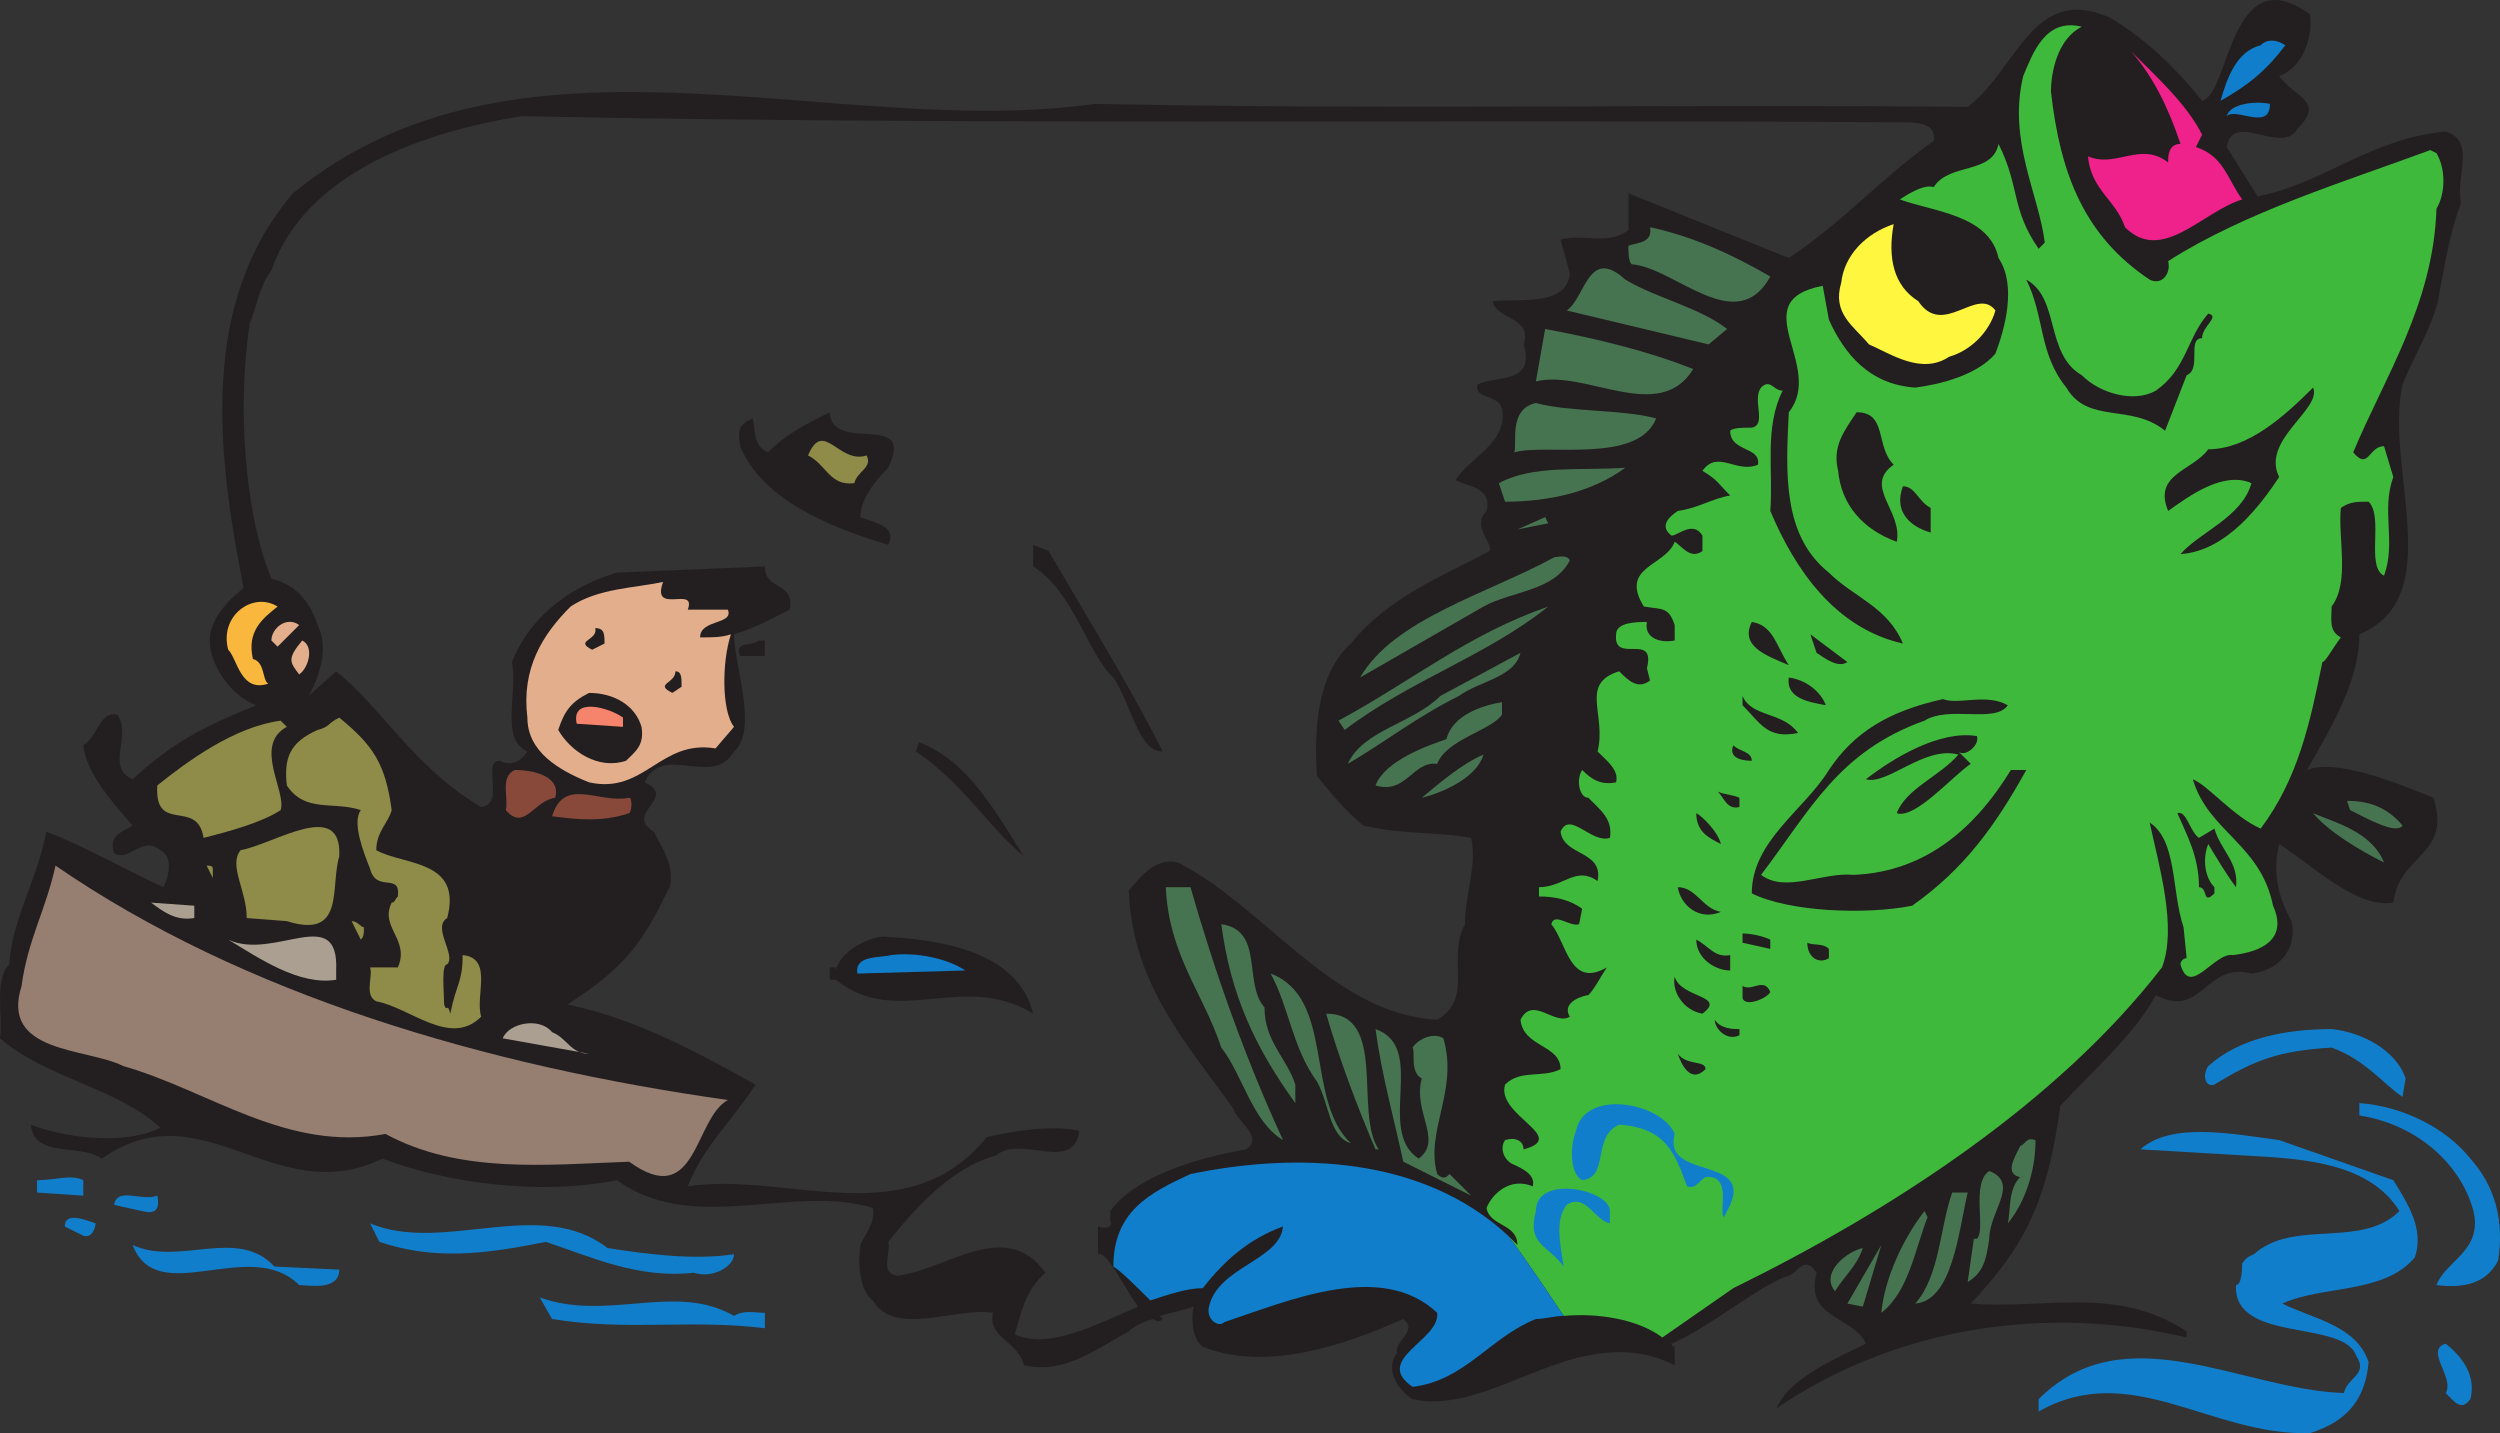
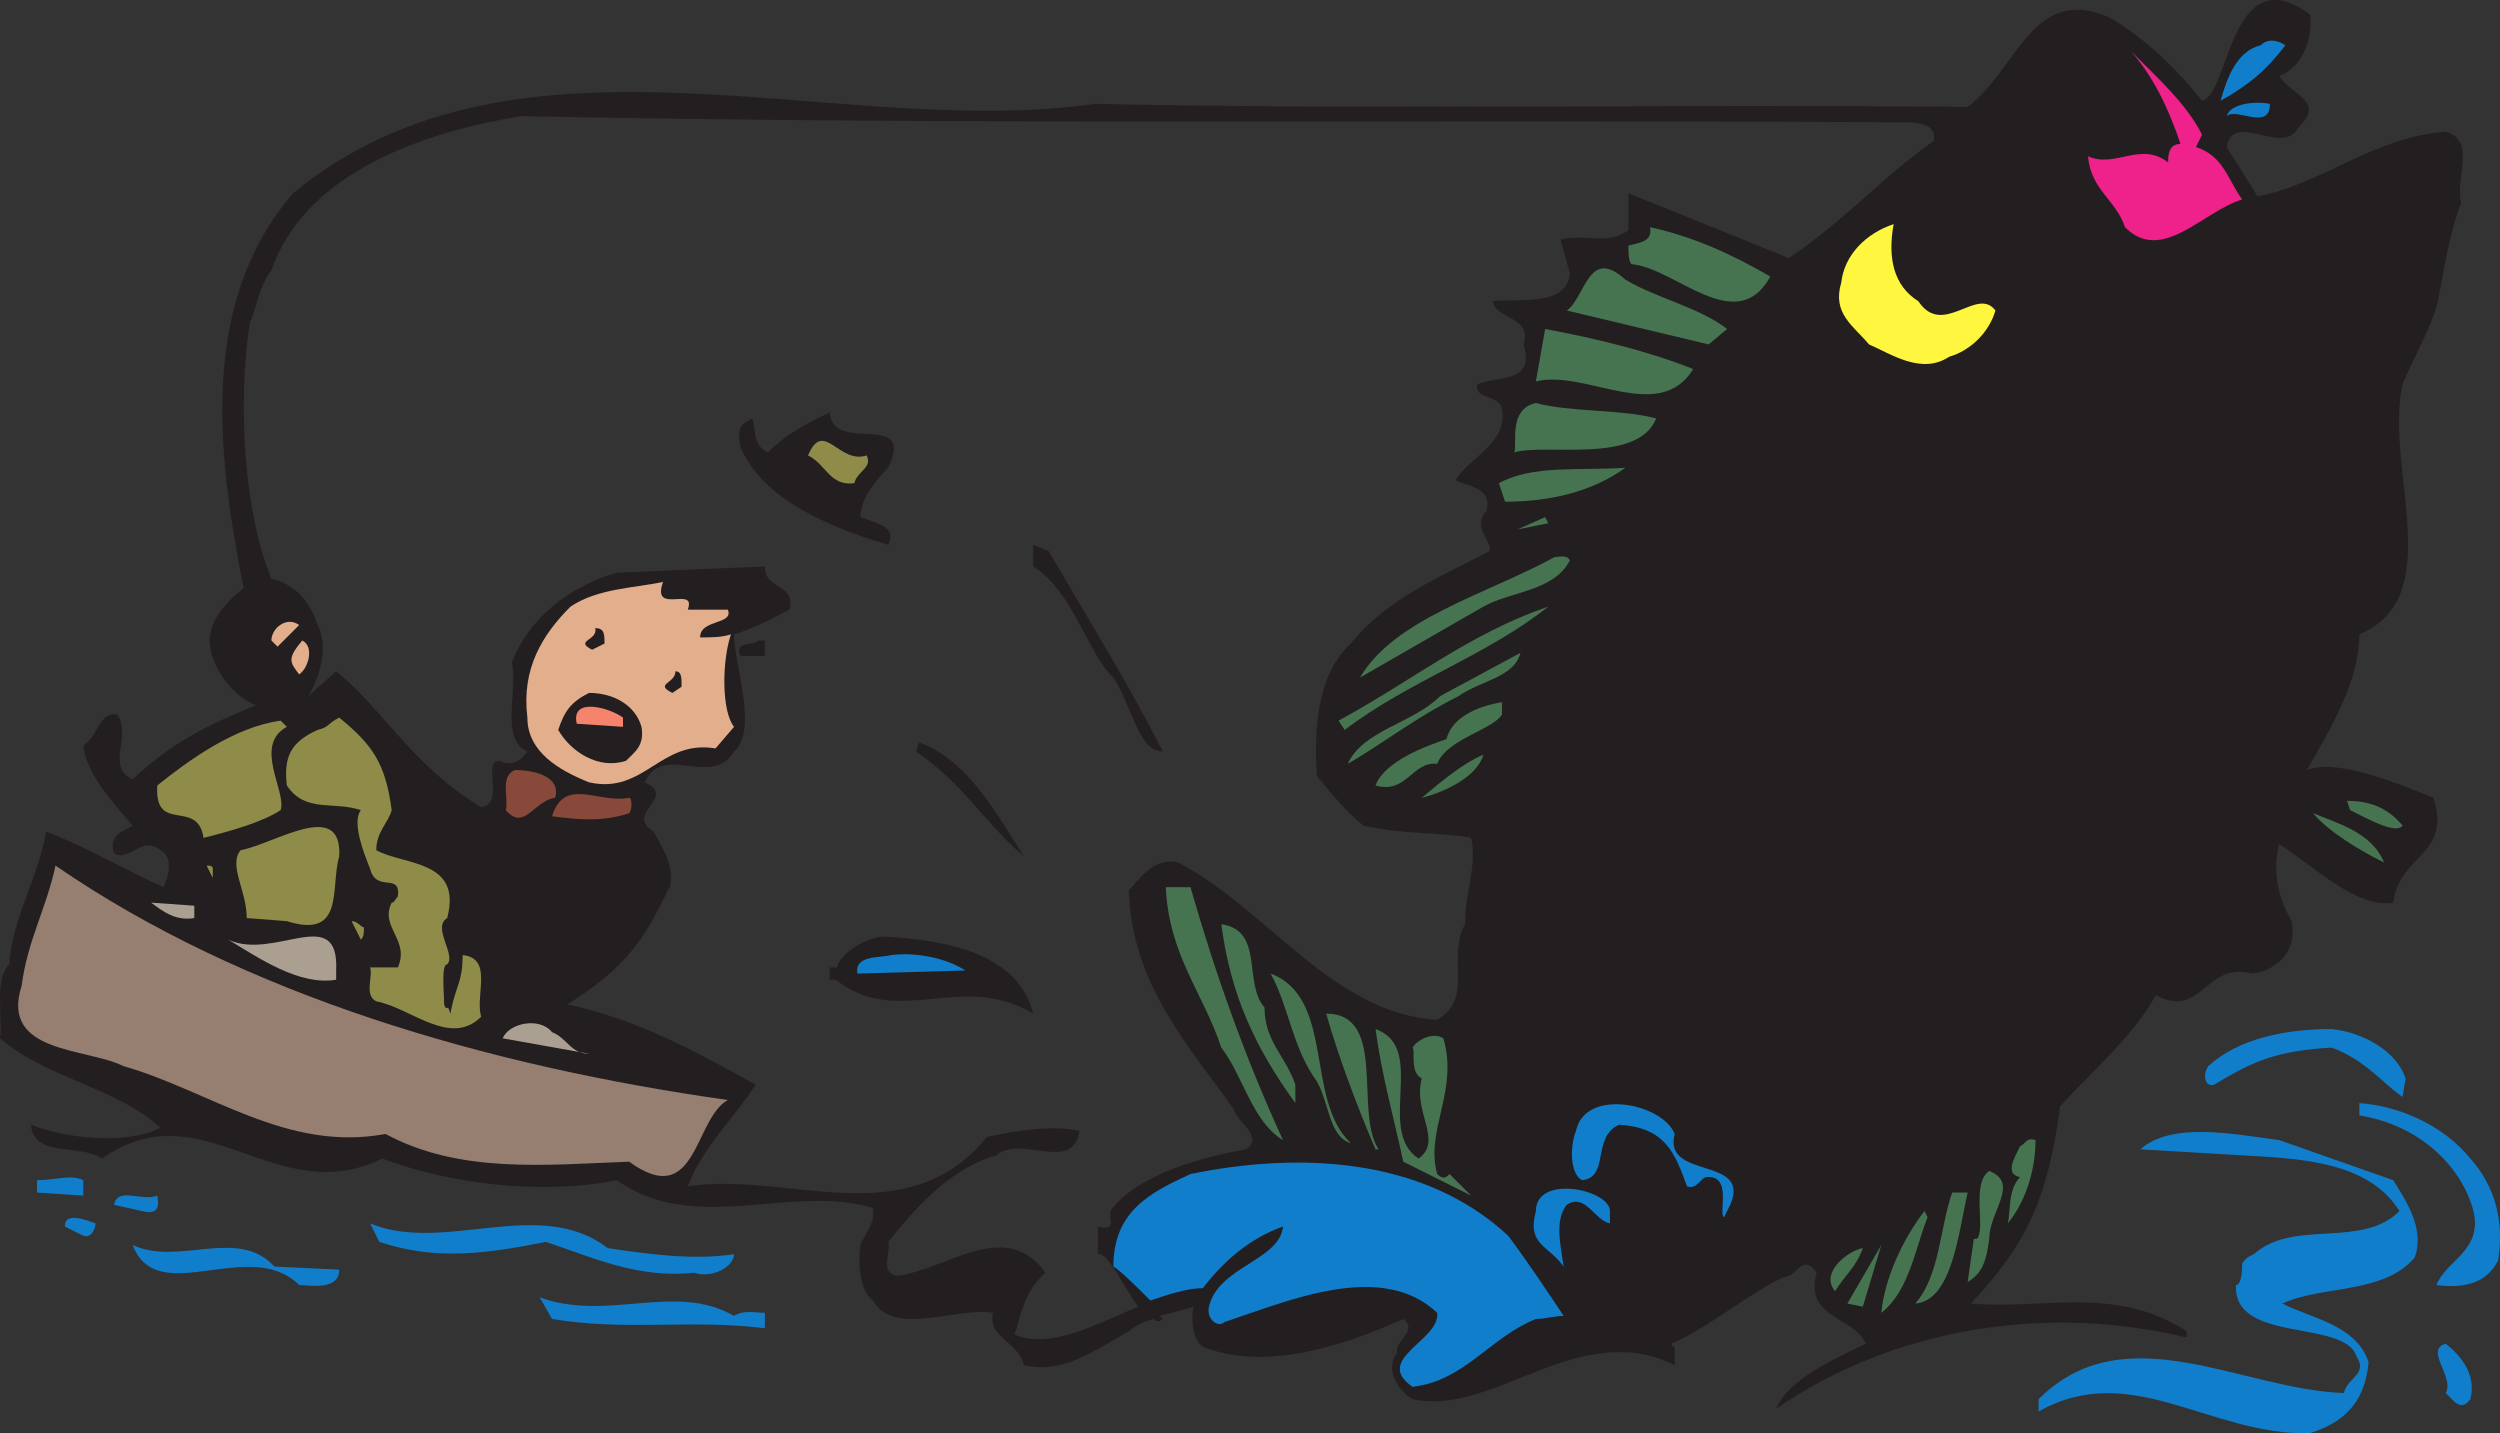
<svg xmlns="http://www.w3.org/2000/svg" width="607.95" height="348.524">
  <rect width="100%" height="100%" fill="#333333" stroke="none" />
  <path fill="#231f20" fill-rule="evenodd" d="M594.75 32.002c-18 1.5-30 12.75-45.75 15.75l-7.5-12c1.5-9 13.5 2.25 17.25-4.5 6.75-6.75-.75-7.5-4.5-12.75 6-2.25 8.25-9.75 7.5-15-19.5-14.25-19.5 19.5-26.25 21-6-7.5-13.5-15-22.5-20.25-18.75-8.25-22.5 12.75-34.5 21.75-69.75-.75-141.75.75-212.25-.75-63 9-140.25-23.25-195 21.75-22.5 26.25-18.75 62.25-12 96-3.75 3-8.25 7.5-8.25 12.75 0 6 5.25 13.5 11.25 15.75-12.75 5.25-20.25 9-30 18-6.75-3 0-10.5-3.75-15.75-4.5-.75-4.5 5.25-8.25 7.5.75 6.75 6.75 13.5 12 19.5-2.25 1.5-6 2.25-4.5 6.75 3.75 2.25 6.75-4.5 11.25-.75 3 1.5 2.25 6 .75 9-8.25-3.75-20.25-10.5-28.5-13.5-2.25 12-8.25 21-9 32.25-3.75 3.75-1.5 12.75-2.25 18 11.25 9.75 28.5 12 39 21.75-9 4.5-24 2.25-31.5-.75.75 8.25 12 4.5 17.25 8.25 24.75-17.25 42 12.75 68.25 0 15.75 6 38.25 9 57 5.25 18.75 13.5 42.75.75 62.25 6.75.75 3.75-2.25 6.75-3 9-.75 5.25 0 11.25 3 13.5 5.25 9 20.25 1.5 29.25 3-1.5 6 6 6.75 7.5 12.75 9.75 2.25 17.25-3.75 25.5-8.25.75-.75 3-2.25 6-3 .75.75 1.5.75 2.25 0l-.75-.75c3-.75 6-1.5 8.25-2.25-.75 3.75 0 8.25 2.25 9.75 15 6 33.75 0 48.75-6.75 3.75 3-2.25 5.25-1.5 8.25-3 3.75 0 9 3.75 11.25 13.5 3 27.75-7.5 42-10.5-9-16.5-18.75-33-36-46.5 17.25 13.5 27 30 36 46.5 7.5-1.5 14.25-1.5 21.75 2.25v-4.5s-.75 0-.75-.75c9-3.75 22.5-15 28.5-16.5 2.25-.75 3.75-5.25 6.75-.75-3 11.25 9 10.5 12 17.25-6 3-18.75 8.25-21.75 15.75 28.5-19.5 65.25-25.5 99.75-17.25v-1.5c-17.25-11.25-34.5-5.25-52.5-6.75 13.5-14.25 18.75-25.5 21.75-48 7.5-8.25 18-17.25 23.25-27 11.25 6 12-8.25 23.25-5.25 6.75-.75 11.25-6 9.75-12.75-3.75-6.75-4.5-12.75-3-18.75 8.25 5.25 18.75 15.75 27.75 14.25 1.5-12 14.25-11.25 9.75-25.5-7.5-3-23.25-9.75-30.75-6.75 6-10.5 12.75-21.75 12.75-33 21.75-9 6-40.5 10.5-60.75 3-7.5 8.25-15.75 9-22.5 1.5-7.5 2.25-13.5 5.25-21.75-1.5-6 3.75-15-3.75-17.25m-124.5 2.25c-12.75 9-21.75 19.5-35.25 28.5l-39-15.75v9c-5.25 3.75-10.5.75-16.5 2.25l2.25 8.25c-.75 8.25-12.75 6-18.75 6.75.75 4.5 9.75 3.75 7.5 10.5 3 9.75-6.75 7.5-11.25 9.75-.75 3.75 5.25 2.25 6 6 1.5 8.25-8.25 12-11.25 17.25 2.25 1.5 9 1.5 7.5 7.5-3.75 3.75 1.5 7.5.75 9.75-11.25 6-24.75 11.25-33.75 22.5-8.25 7.5-9 21-8.25 32.25 3.75 4.5 6.75 8.25 11.25 12 9.75 2.25 18 1.5 26.25 3 1.5 6.75-1.5 13.5-1.5 21-4.5 8.25 2.25 18-6.75 23.25-25.5-1.5-41.25-27-63-38.25-6-1.5-9.75 4.5-12 6.75.75 23.25 15 38.25 25.5 53.25.75 3 7.5 6.75 3 9.75-12.75 2.25-27 6.75-33 15v2.25c.75 1.5-.75 2.25-3 1.5v6.75c2.25-.75 6 7.5 9.75 12.75-10.5 4.5-21.75 10.5-30 6.75 1.5-4.5 2.25-10.5 7.5-15-9.75-13.5-24-.75-36 .75-4.5-.75-1.5-5.25-2.25-8.25 6-7.5 15-18 26.25-21 6-5.25 18.75 4.5 20.25-6-6.75-1.5-15.75 0-22.5 1.5-19.5 24-48.75 8.25-72.75 12 3.75-9.75 11.25-16.5 16.5-24.75-15-8.25-28.5-15.75-45.75-19.5 14.25-9 18.75-15.75 24.75-28.5v.75c1.5-6-1.5-9.75-3.75-14.25-7.5-4.5 6-8.25-2.25-12 4.5-9.75 16.5 1.5 21.75-7.5 6-5.25 0-21 0-28.5 5.25-1.5 10.5-4.5 13.5-6 1.5-6.75-6-4.5-6-10.5l-36 1.5c-12.75 3.75-21.75 12-25.5 21.75 1.5 7.5-3 18.75 3.75 21.75-1.5 2.25-3.75 3.75-6.75 2.25-4.5 0 1.5 10.5-4.5 11.25-16.5-9.75-24-24-35.25-33l-6.75 6c2.25-3.75 5.25-11.25 2.25-17.25-1.5-4.5-4.5-9.75-11.25-11.25-6.75-16.5-8.25-42.75-5.25-62.25 1.5-3 2.25-9 5.25-12.75 8.25-24 37.5-33.75 60.75-37.5 110.25 2.25 216.75.75 336 1.5 3 0 8.25 0 7.5 4.5" />
  <path fill="#231f20" fill-rule="evenodd" d="M391.5 233.002s0 1.5-.75 2.25h.75v-2.25" />
  <path fill="#e3ae8c" fill-rule="evenodd" d="M177.75 154.252c-2.25 6.75-2.25 18.75.75 22.5l-4.5 5.25c-13.5-2.25-17.25 11.25-30.75 8.25-7.5-3-15-7.5-15-15.75-1.5-12 3.75-20.25 10.5-27 6.75-4.5 15.75-4.5 22.5-6-3 8.25 8.25.75 6 6.75H177c1.5 3.75-6.75 2.25-6.75 6.75 3 0 5.25 0 7.5-.75" />
  <path fill="#231f20" fill-rule="evenodd" d="M178.5 151.252c0 .75-.75 2.25-.75 3h.75v-3" />
  <path fill="#117ecc" fill-rule="evenodd" d="M555.75 11.002c-4.5 6-9 9.75-15.75 13.5 1.5-5.25 3.75-12 9.75-13.5 1.5-1.5 3.75-1.5 6 0" />
  <path fill="#ef218a" fill-rule="evenodd" d="m535.5 32.752-1.5 3c6.75 2.25 7.5 7.5 11.25 12.75-9.75 3-19.5 15.75-28.5 6.75-2.25-6.75-8.25-9-9-17.25 6.75 3 12.75-3.75 19.5 1.5 0-1.5 0-4.5 3-4.5-3-9-6.75-16.5-12-22.5 6 6 13.5 12.75 17.25 20.25" />
  <path fill="#117ecc" fill-rule="evenodd" d="M552 25.252c0 6.75-8.25.75-10.5 3 .75-3 6.75-3.75 10.5-3" />
  <path fill="#231f20" fill-rule="evenodd" d="M580.5 45.502c1.5 6-4.5 2.25-6 6-4.5 3-3 11.25-10.5 11.25-7.5-.75-15 1.5-18-3 12.75-3.75 23.25-12 34.5-14.25" />
  <path fill="#fff63f" fill-rule="evenodd" d="M466.5 73.252c6 9 14.25-3.75 18.75 2.25-1.5 5.25-6 9.75-11.25 11.25-6.75 4.5-14.25-.75-19.5-3-3.75-4.5-9-7.5-6.75-15 .75-6.75 6-12 12.75-14.25-1.5 8.25 0 15 6 18.75" />
  <path fill="#477450" fill-rule="evenodd" d="M430.5 67.252c-8.25 15-23.25-2.25-33.75-3-.75-.75-.75-3-.75-4.5 2.25-.75 6-.75 5.25-4.5 10.5 2.25 20.25 6.75 29.25 12" />
  <path fill="#231f20" fill-rule="evenodd" d="M579.75 82.252v-.75c-2.25 6.75-3.75 14.25-8.25 17.25v-3.75c6-3.75 6-15.75 6.75-24.75.75-3.75-1.5-10.5 1.5-10.5H582l-2.25 22.5" />
  <path fill="#477450" fill-rule="evenodd" d="m420 80.002-4.5 3.75-34.5-8.25c4.5-3 5.25-15.75 14.25-7.5 7.5 4.5 18 6.75 24.75 12m-8.25 9.75c-8.25 13.5-26.25 0-38.25 3l2.25-12.75c12 2.25 24.75 5.25 36 9.75m-9 12c-4.5 11.25-27 6-34.5 8.25.75-2.25-1.5-10.5 5.25-12 8.25 2.25 21 1.5 29.25 3.75" />
  <path fill="#231f20" fill-rule="evenodd" d="M216 113.752c-3 3-6.75 7.5-6.75 12 3.75 1.5 9 2.25 6.75 6.75-15-4.5-30.75-11.25-36-24-.75-4.5 0-5.25 3-6.75.75 2.25 0 6.75 3.75 8.25 4.5-4.5 9-6.75 15-9.75.75 10.5 21-.75 14.25 13.5" />
  <path fill="#8f8b48" fill-rule="evenodd" d="M210.75 110.752c1.5 3-2.25 3.75-3 6.75-6 .75-6.75-4.5-11.25-6.75 3.75-9 7.5 2.25 14.25 0" />
  <path fill="#477450" fill-rule="evenodd" d="M395.25 113.752c-8.25 6-18.75 8.25-29.25 8.25l-1.5-4.5c8.25-4.5 19.5-3 30.75-3.75" />
  <path fill="#231f20" fill-rule="evenodd" d="M561.75 121.252c-7.5 18-27.75 33.75-50.25 36.75-14.25-3.75-30.75 6.75-45 3.75-.75-6.75 8.25-6.75 12.75-10.5 21.75-7.5 54 3.75 69.75-16.5 5.25-3 3.75-13.5 12.75-13.5" />
  <path fill="#477450" fill-rule="evenodd" d="m369 128.752 6.75-3 .75 1.5zm0 0" />
  <path fill="#231f20" fill-rule="evenodd" d="M255 134.002c10.5 18 20.25 33.75 27.75 48.75-6 0-7.5-11.25-12-18-6-5.25-9.75-21-19.5-27v-5.25l3.75 1.5" />
  <path fill="#477450" fill-rule="evenodd" d="M381.75 136.252c-3.75 7.5-14.25 7.5-21 11.25l-30 17.25c8.25-14.25 30.75-20.25 47.25-29.25.75 0 3-.75 3.75.75" />
  <path fill="#231f20" fill-rule="evenodd" d="M408.75 145.252c-1.5 1.5-4.5-.75-4.5-3.75l.75-3.75c6-.75 3.75 4.5 3.75 7.5" />
-   <path fill="#fab73d" fill-rule="evenodd" d="M67.5 147.502c-3.75 3-7.5 6-6 12.75 3 .75 2.25 5.25 3.75 6-6.75 2.25-7.5-6-9.75-8.25-2.25-8.25 6-14.25 12-10.5" />
  <path fill="#477450" fill-rule="evenodd" d="M376.5 147.502c-15 12-33.75 18-49.5 30l-1.5-2.25c18-9.75 31.5-21 51-27.75" />
  <path fill="#e3ae8c" fill-rule="evenodd" d="m72.75 152.002-5.25 5.25-1.5-1.5c0-3 3.75-6 6.75-3.75m0 12c-2.25-3-3-3.75.75-8.25 3 1.5 1.5 6.75-.75 8.25" />
  <path fill="#231f20" fill-rule="evenodd" d="M186 159.502h-6c-1.5-3.75 3-2.25 4.5-3.75h1.5v3.75" />
  <path fill="#477450" fill-rule="evenodd" d="M354.75 169.252c-10.5 5.25-18 11.25-27 16.5 3.75-8.25 15.75-9.75 22.5-16.5l19.5-10.5c-1.5 6-9.75 6.75-15 10.5" />
  <path fill="#231f20" fill-rule="evenodd" d="M156 176.752c.75 4.5-1.5 6-3.75 8.25-6.75 2.25-13.5-2.25-16.5-7.5 1.5-4.5 3-6.75 7.5-9 6 0 11.25 3 12.75 8.25m240 .75c-2.25.75-4.5-1.5-6-3.75l3-4.5c3.75.75 3 5.25 3 8.25" />
  <path fill="#477450" fill-rule="evenodd" d="M365.25 173.752c-2.25 3.75-13.5 6-15.75 12-6-.75-7.5 7.5-15 5.25 2.25-6 12.75-9.75 17.25-11.25 1.5-6 9-8.25 13.5-9v3" />
  <path fill="#f6836c" fill-rule="evenodd" d="M151.5 174.502v2.25l-11.25-.75c-1.5-6.75 8.25-3.75 11.25-1.5" />
  <path fill="#8f8b48" fill-rule="evenodd" d="M69.75 176.752c-8.25 4.5 0 15.75-1.5 20.25-4.5 3-12.75 5.25-18.75 6.75-1.5-9.75-12-.75-11.25-12.75 7.5-6 18.75-14.25 30-15.75l1.5 1.5m25.5 20.25c-.75 3-3.75 5.25-3.75 9.75 6.75 3.75 21 2.25 17.25 16.5-3.75 2.25 2.25 9 0 11.25-1.5 0-.75 6.75-.75 9.75.75 2.25.75-.75 1.5 2.25 1.5-7.5 3-7.5 3-14.25 7.5.75 3 9.75 4.5 15-7.5 7.5-17.25-2.25-25.5-3.75-3-1.5-.75-6-1.5-8.25h6.75c3-6.75-4.5-9.75-1.5-15.75.75 0 .75-.75 1.5-1.5.75-6-5.25-.75-6.75-6.75-1.5-3.75-4.5-11.25-2.25-14.25-6.75-2.25-13.5.75-18-6-.75-6.75.75-10.5 7.5-13.5 3-.75 2.25-1.5 5.25-3 8.25 6.75 11.25 11.25 12.75 22.5" />
  <path fill="#231f20" fill-rule="evenodd" d="M249 208.252c-9-7.5-15-18-26.25-25.5l.75-2.25c12 4.5 18.75 17.25 25.5 27.75" />
  <path fill="#477450" fill-rule="evenodd" d="M360.75 183.502c-1.5 5.25-9 9-15 10.5 4.5-3.75 9.75-8.25 15-10.5" />
  <path fill="#88493a" fill-rule="evenodd" d="M135 194.002c-5.25.75-7.5 8.25-12 3 .75-3-1.5-8.25 2.25-9.75 4.5 0 11.25 1.5 9.75 6.75m18 3.75c-6.75 2.25-12.75 1.5-18.75.75 3-9.75 11.25-3 18.75-4.5.75 0 .75 3 0 3.75" />
  <path fill="#477450" fill-rule="evenodd" d="M584.25 200.752c-1.5 2.25-8.25-1.5-12.75-3.75l-.75-2.25c5.25 0 9.75 1.5 13.5 6m-4.5 9c-6-3-13.5-7.5-17.25-12 5.25 2.25 14.25 4.5 17.25 12" />
  <path fill="#8f8b48" fill-rule="evenodd" d="M82.5 208.252c-2.25 7.5 1.5 20.25-12.75 15.75l-9.75-.75c0-6.75-4.5-12.75-1.5-16.5 8.25-1.5 24.75-12.75 24 1.5" />
  <path fill="#967e71" fill-rule="evenodd" d="M177 267.502c-8.25 4.5-7.5 27-24 15-20.25.75-41.25 3-59.25-6.75-24 4.5-42.75-10.5-63.75-16.5-9-4.5-30-3-24.75-19.5 1.5-11.25 6-18.75 8.25-29.25 45.75 31.5 105 48.75 163.5 57" />
  <path fill="#8f8b48" fill-rule="evenodd" d="M51.75 211.252v2.25l-1.5-3c.75 0 1.5 0 1.5.75" />
  <path fill="#477450" fill-rule="evenodd" d="M289.5 215.752c6 21 13.5 42 22.5 61.5-7.5-4.5-9.75-15.75-15-22.5-4.5-13.5-12.75-22.5-13.5-39h6" />
  <path fill="#ab9f92" fill-rule="evenodd" d="M47.25 223.252c-4.5.75-7.5-1.5-10.5-3.75l10.5.75v3" />
  <path fill="#8f8b48" fill-rule="evenodd" d="M88.5 225.502c0 1.5 0 2.25-.75 3l-2.25-4.5c1.5 0 2.25 1.5 3 1.5" />
  <path fill="#477450" fill-rule="evenodd" d="M307.5 245.002c0 8.25 5.25 12 7.5 18.75v4.5c-9.75-13.5-15.75-26.25-18-43.5 10.5 1.5 5.25 14.25 10.5 20.25" />
  <path fill="#ab9f92" fill-rule="evenodd" d="M81.75 238.252c-9 1.5-18.75-5.25-26.25-9.75 11.25 5.25 27-9 26.25 7.5v2.25" />
  <path fill="#231f20" fill-rule="evenodd" d="M251.25 246.502c-17.25-10.5-33 3.75-48-8.25h-1.5v-3h1.5v.75c.75-3.75 6-7.5 11.25-8.25 15 .75 33 3.75 36.75 18.75m-85.5-79.5-2.25 1.5c-4.5-2.25.75-2.25.75-5.25 1.5 0 1.5 1.5 1.5 3.75m-18.75-10.5-3 1.5c-4.5-2.25 1.5-2.25.75-5.25 2.25 0 2.25 1.5 2.25 3.75" />
  <path fill="#117ecc" fill-rule="evenodd" d="m234.75 236.002-26.25.75c-.75-4.5 5.25-3.75 8.25-4.5 6-.75 13.5.75 18 3.75" />
  <path fill="#477450" fill-rule="evenodd" d="M328.5 278.002c-5.25-1.5-5.25-9.75-8.25-15-6-8.25-6.75-18-11.25-26.25 15.75 6 8.25 30.75 19.5 41.25m6.75 1.5h-.75c-4.5-10.5-9-22.5-12-33 15 0 6.75 24 12.75 33" />
  <path fill="#ab9f92" fill-rule="evenodd" d="m143.25 256.252-21-3.75c1.5-3.75 9-5.25 12-1.5 3.75 1.5 4.5 5.25 9 5.25" />
  <path fill="#117ecc" fill-rule="evenodd" d="m585 262.252-.75 4.5c-4.5-3-9-9-17.25-12-12.75.75-18.75 3-28.5 9-2.25.75-3-2.25-1.5-4.5 7.5-6.75 18.75-9 30-9 7.5.75 15.75 5.25 18 12" />
  <path fill="#231f20" fill-rule="evenodd" d="m377.25 269.002.75.75c-1.5 1.5-3.75.75-4.5.75v-4.5c1.5-.75 4.5 0 3.75 3" />
  <path fill="#117ecc" fill-rule="evenodd" d="M600.75 281.752c6 6.75 8.25 15 6.75 24.75-3 6-9 6.75-15 6 2.25-6 11.25-8.25 9-18-3-11.25-13.5-21-27.75-23.25v-3c10.5.75 21 6 27 13.5" />
  <path fill="#117ecc" fill-rule="evenodd" d="M582 287.002c3.75 6 7.5 12 5.25 18.75-7.5 9-22.5 6.75-32.25 11.25 7.5 3.75 18 5.25 21 14.25-.75 8.25-4.5 14.25-14.25 17.25-24 .75-43.5-18-66-5.25v-3c21-21 49.5-2.25 74.25-1.5.75-3.75 6-4.5 3-9-3-9-30-3-29.25-17.25 1.5 0 1.5-4.5 1.5-5.25 1.5-2.25 2.25-1.5 3.75-3 9.75-7.5 25.5-.75 34.5-9.75-7.5-12-24-12.75-37.5-13.5l-25.5-1.5c7.5-6.75 22.5-3.75 33.75-2.25l27.75 9.75" />
  <path fill="#477450" fill-rule="evenodd" d="M495 277.252c0 8.25-3 15.75-6.75 20.25.75-3 0-8.25 3-11.25-3.75-.75-1.5-4.5 0-7.5 1.5-.75 1.5-2.25 3.75-1.5m-11.25 24c-.75 5.25-1.5 8.25-5.25 10.5l1.5-10.5h.75c2.25-2.25-1.5-13.5 3-16.5 7.5 3 0 9.75 0 16.5" />
  <path fill="#117ecc" fill-rule="evenodd" d="M20.25 290.752 9 290.002v-3c4.5 0 8.25-1.5 11.25 0v3.75" />
  <path fill="#477450" fill-rule="evenodd" d="M478.5 290.002c-2.25 9.75-3.75 26.25-12.75 27 6-6.75 6-18.75 9-27h3.75" />
  <path fill="#117ecc" fill-rule="evenodd" d="M38.25 290.752c.75 3.75-.75 4.5-3.75 3.75l-6.75-1.5c.75-4.5 6.75-.75 10.5-2.25" />
  <path fill="#477450" fill-rule="evenodd" d="M468.75 296.002c-3 7.5-4.5 18-11.25 23.25.75-8.25 5.25-18 10.5-24.75l.75 1.5" />
  <path fill="#117ecc" fill-rule="evenodd" d="M23.25 297.502c0 .75-.75 3.75-3 3l-4.5-2.25c0-3.75 5.25-1.5 7.5-.75m124.5 6c9.75 1.5 21 3 30.75 1.5 0 3-5.25 6-9.75 4.5-13.5 1.5-24.75-3.75-36-7.5-15 3-27 4.5-40.5 0l-2.25-4.5c18 7.5 41.25-6.75 57.75 6m-81 4.5 15.75.75c0 5.25-7.5 3.75-9.75 3.75-12-12-34.5 6-40.5-9.75 11.25 5.25 25.5-4.5 34.5 5.25" />
  <path fill="#477450" fill-rule="evenodd" d="m449.25 317.002 8.25-14.25-4.5 15zm3.75-13.5c-1.5 4.5-4.5 6.75-6.75 10.5-3.75-4.5 3-9.75 6.75-10.5" />
  <path fill="#117ecc" fill-rule="evenodd" d="M178.5 320.002c2.25-1.5 5.25-.75 7.5-.75v3.75c-18-2.25-33.75.75-51.75-2.25l-3-5.25c16.5 6 33-3.75 47.25 4.5m422.25 20.25c-2.25 3-3.75.75-6-1.5 2.25-3.75-5.25-10.5 0-12 3.75 3 7.5 7.5 6 13.5" />
-   <path fill="#3fb93c" fill-rule="evenodd" d="m592.5 37.252-1.5-.75c-20.25 7.5-45 15-63.75 27 .75 3-1.5 6-4.5 4.5-15.75-10.5-21.75-25.5-24-45.75 0-4.5 1.5-12.75 7.5-15.75-9-2.25-12 6.75-14.25 12-3.75 15.75 3.75 28.5 5.25 40.5l-1.5 1.5c-6.75-9.75-4.5-15-9.75-25.5-1.5 7.5-12 4.5-15.75 10.5-2.25-.75-6 1.5-8.25 3 8.25 3 21.75 3.75 24 14.25 4.5 6.75 1.5 17.25-.75 23.25-4.5 5.25-13.5 7.5-19.5 8.25-11.25-.75-17.25-8.25-21-16.5l-1.5-8.25c-19.5 3.75.75 19.5-8.25 30.75-.75 15-1.5 30 9.75 39 6 6 14.25 8.25 18 17.25-16.5-3.75-26.25-18-32.25-32.25.75-9.75-1.5-20.25 3-29.25-2.25 0-3-3-5.25-.75-2.25 3 1.5 9-2.25 9.75-2.25 0-4.5 0-5.25.75 0 5.25 7.5 3.75 6.75 8.25-5.25 2.25-9.75-3.75-13.5 1.5 3.75 2.25 3.75 3 6.75 6-4.5.75-7.5 3-12.75 3.75-2.25 1.5-4.5 3.75-1.5 6 1.5 0 5.25-3.75 7.5 0v3.75c-3 2.25-5.25-1.5-6.75-2.25-2.25 6-13.5 6-7.5 15.75 4.5.75 6 0 7.5 4.5v3.75c-3.75.75-7.5-.75-6.75-4.5-2.25 0-7.5 0-7.5 3-.75 7.5 9.75-.75 7.5 8.25l.75 3c-3 2.25-5.25 0-7.5-2.25-9.75 3-3 10.5-5.25 19.5 2.25 2.25 5.25 4.5 4.5 7.5-3.75.75-6-.75-8.25-3-1.5 2.25-.75 6.75 1.5 6.75 3 3 6 5.25 5.25 9.75-4.5 1.5-9.75-6.75-12-1.5.75 6 10.5 4.5 9 12-5.25-3.75-8.25 1.5-14.25 1.5v2.25c3.75 0 7.5.75 10.5 3l-.75 3.75c-2.25.75-6-3-6.75 0 3.75 4.5 4.5 15.75 13.5 10.5-1.5 2.25-3 5.25-4.5 6.75-.75 0-6.75 1.5-4.5 5.25-3.75 2.25-9-5.25-12 .75.75 6.75 9.75 6 9.75 12-4.5 2.25-9.75 0-13.5 3.75-2.25 7.5 15.75 12.75 4.5 15.75 0-2.25-2.25-3-4.5-2.25-1.5 2.25 0 5.25 2.25 6 1.5.75 5.25 2.25 4.5 5.25-5.25-2.25-9.75 1.5-11.25 5.25.75 4.5 7.5 3.75 7.5 9l-2.25-2.25c4.5 6 9 12.75 13.5 19.5 8.25-.75 18 .75 24 5.25l17.25-12c38.25-18.75 78.75-45 104.25-78 3.75-9.75-.75-24.75-3-35.25 6.75 4.5 5.25 16.5 8.25 25.5l.75 7.5c-.75 0-1.5.75-1.5 1.5 2.25 8.25 8.25-3 12.75-2.25 6.75-.75 13.5-3.75 9.75-12-3-15-15.75-18-19.5-30.75 3.75 1.5 9.75 9 16.5 12 9-12 12-25.5 15-40.5.75 0 2.25-3 4.5-6-3-1.5-2.25-4.5-2.25-7.5 4.5-6 1.5-16.5 2.25-24 2.25-1.5 3.75-1.5 6.75-1.5 3.75 3.75-.75 15.75 3.75 18 3-8.25-.75-15.75 2.25-24l-2.25-7.5c-3.75 0-3.75 6-7.5 1.5 7.5-18 19.5-36 20.25-59.25 2.25-3.75 2.25-9.75 0-13.5" />
  <path fill="#117ecc" fill-rule="evenodd" d="M289.5 285.502c-9.75 4.5-18.75 9-18.75 22.5 1.5.75 6 5.25 9 8.25 4.5-1.5 9-3 12.75-3 5.25-6.75 11.25-12 19.5-15-.75 8.25-15.75 9.75-18 19.5-.75 3 2.25 5.25 3.75 3.75 15.75-5.25 38.25-15 51.75-2.25.75 6.75-15.75 11.25-6 18 12.75-1.5 18.75-12 30-16.5 2.25 0 4.5-.75 6.75-.75-4.5-6.75-9-13.5-13.5-19.5-21-19.5-51.75-20.25-77.25-15" />
  <path fill="#477450" fill-rule="evenodd" d="M349.5 285.502c-3-10.5 5.25-20.25 1.5-33-2.25-1.5-6 0-7.5 2.25.75.75-.75 6 2.25 7.5-2.25 8.25 5.25 15-.75 19.5-10.5-6.75 2.25-27-10.5-31.5 1.5 11.25 4.5 21.75 6.75 32.25l16.5 8.25-5.25-5.25c-.75.75-1.5 1.5-3 0" />
  <path fill="#117ecc" fill-rule="evenodd" d="M407.25 275.752c-3-7.5-21.75-11.25-24-.75-1.5 3.75-1.5 10.5 1.5 12 6.75-.75 2.25-10.5 9-13.5 11.25.75 13.5 6.75 16.5 15 2.25.75 3-1.5 4.5-2.25 6.75-.75 3 9 4.5 9.75l1.5-3c5.25-12-16.5-6-13.5-17.25m-27 32.25c-.75-5.25-2.25-11.25.75-15 4.5-3 6.75 3.75 10.5 4.5v-3c0-5.25-18-9-18 0-2.25 8.25 3 8.25 6.75 13.5" />
  <path fill="#231f20" fill-rule="evenodd" d="M488.25 171.502c-3 4.5-14.25 0-20.25 3.75-21 7.5-27.75 21.75-39.75 37.5 6 4.5 15-.75 22.5 0 18-.75 30-12 38.25-25.5h3.75c-7.5 13.5-15 24-27.75 33-11.25 2.25-30 1.5-39-3 0-12.75 12.75-20.25 18.75-30 6-9 14.25-14.25 27.75-17.25 3.75 1.5 10.5-1.5 15.75 1.5" />
  <path fill="#231f20" fill-rule="evenodd" d="M480.75 179.002c.75 2.25-3 5.25-4.5 3.75l3 3c-4.5 3-13.5 13.5-18 12 2.25-6 10.5-9 15-14.25-8.25-2.25-17.25 7.5-22.5 6 6.75-5.25 18-12 27-10.5m54 24.75 3.75-2.25c1.5 5.25 6 8.25 5.25 14.25-2.25-3-4.5-6.75-6.75-10.5-1.5 3.75-.75 8.25 1.5 10.5v1.5c-3 3-1.5-1.5-3.75-1.5 0-7.5-3-12.75-5.25-18 2.25-.75 3 4.5 5.25 6m-74.25-90.75c-7.5 5.25 2.25 11.25.75 18.75-8.25-3-13.5-9-14.25-17.25-1.5-6 1.5-9.75 4.5-14.25 7.5 0 4.5 8.25 9 12.75m9 10.5v6c-5.25-1.5-9-5.25-6.75-11.25 3 0 3.75 3.75 6.75 5.25m-34.5 38.25c-5.25-2.25-12-4.5-9-10.5 5.25.75 6 6 9 10.5m14.25-.75c-2.25 1.5-5.25-.75-7.5-2.25l-1.5-4.5 9 6.75m-5.25 10.5c-3.75-.75-9.75-1.5-9-6.75 5.25.75 8.25 4.5 9 6.75m-6.75 6.75c-7.5 1.5-9-2.25-13.5-6.75v-2.25c2.25 5.25 9.75 3.75 13.5 9m-11.25 6.75c-.75 0-6 0-4.5-3.75 1.5 1.5 4.5 1.5 4.5 3.75m-3 9v2.25c-3 .75-3.75-2.25-5.25-3.75 1.5.75 3.75.75 5.25 1.5m-4.5 11.25c-3-1.5-6-3-6-7.5 1.5.75 5.25 4.5 6 7.5m0 16.5c-5.25 2.25-9.75-1.5-10.5-6 4.5 0 6 5.25 10.5 6m12 6.75v2.25l-6.75-1.5v-2.25c2.25 0 5.25.75 6.75 1.5m-9.75 3.75v3.75c-3.75 0-8.25-3-8.25-7.5 3 1.5 4.5 4.5 8.25 3.75m24-1.5v2.25c-2.25 1.5-5.25 0-5.25-3.75 1.5.75 3.75 0 5.25 1.5M414 246.502c-4.5-.75-7.5-5.25-6.75-9 1.5 5.25 12.75 4.5 6.75 9m16.5-5.25c-.75 1.5-6 3.75-6.75 1.5v-3c2.25 1.5 5.25-2.25 6.75 1.5m-7.5 9v1.5c-3 1.5-6-1.5-6-3.75 1.5 2.25 4.5 2.25 6 2.25m-8.25 9.75c-3.75 3.75-6-1.5-6.75-3.75 2.25 3 6.75 1.5 6.75 3.75m91.5-168.75c4.5 4.5 12.75 6.75 18 3.75 7.5-5.25 7.5-12.75 12.75-18.75 3 .75-1.5 3-1.5 6-3.75 0 0 7.5-3.75 9l-5.25 13.5c-8.25-6.75-18.75-1.5-24-10.5-6.75-8.25-5.25-17.25-9.75-26.25 8.25 4.5 4.5 18 13.5 23.25m48 24.75c-4.5 6.75-12.75 18-24 18.75 4.5-5.25 15-9 17.25-17.25-6.75-3-15 3-20.25 6.75-3.75-9 6-9.75 9.75-15 9.75 0 18.75-8.25 25.5-15 2.25 5.25-12.75 12.75-8.25 21.75" />
</svg>